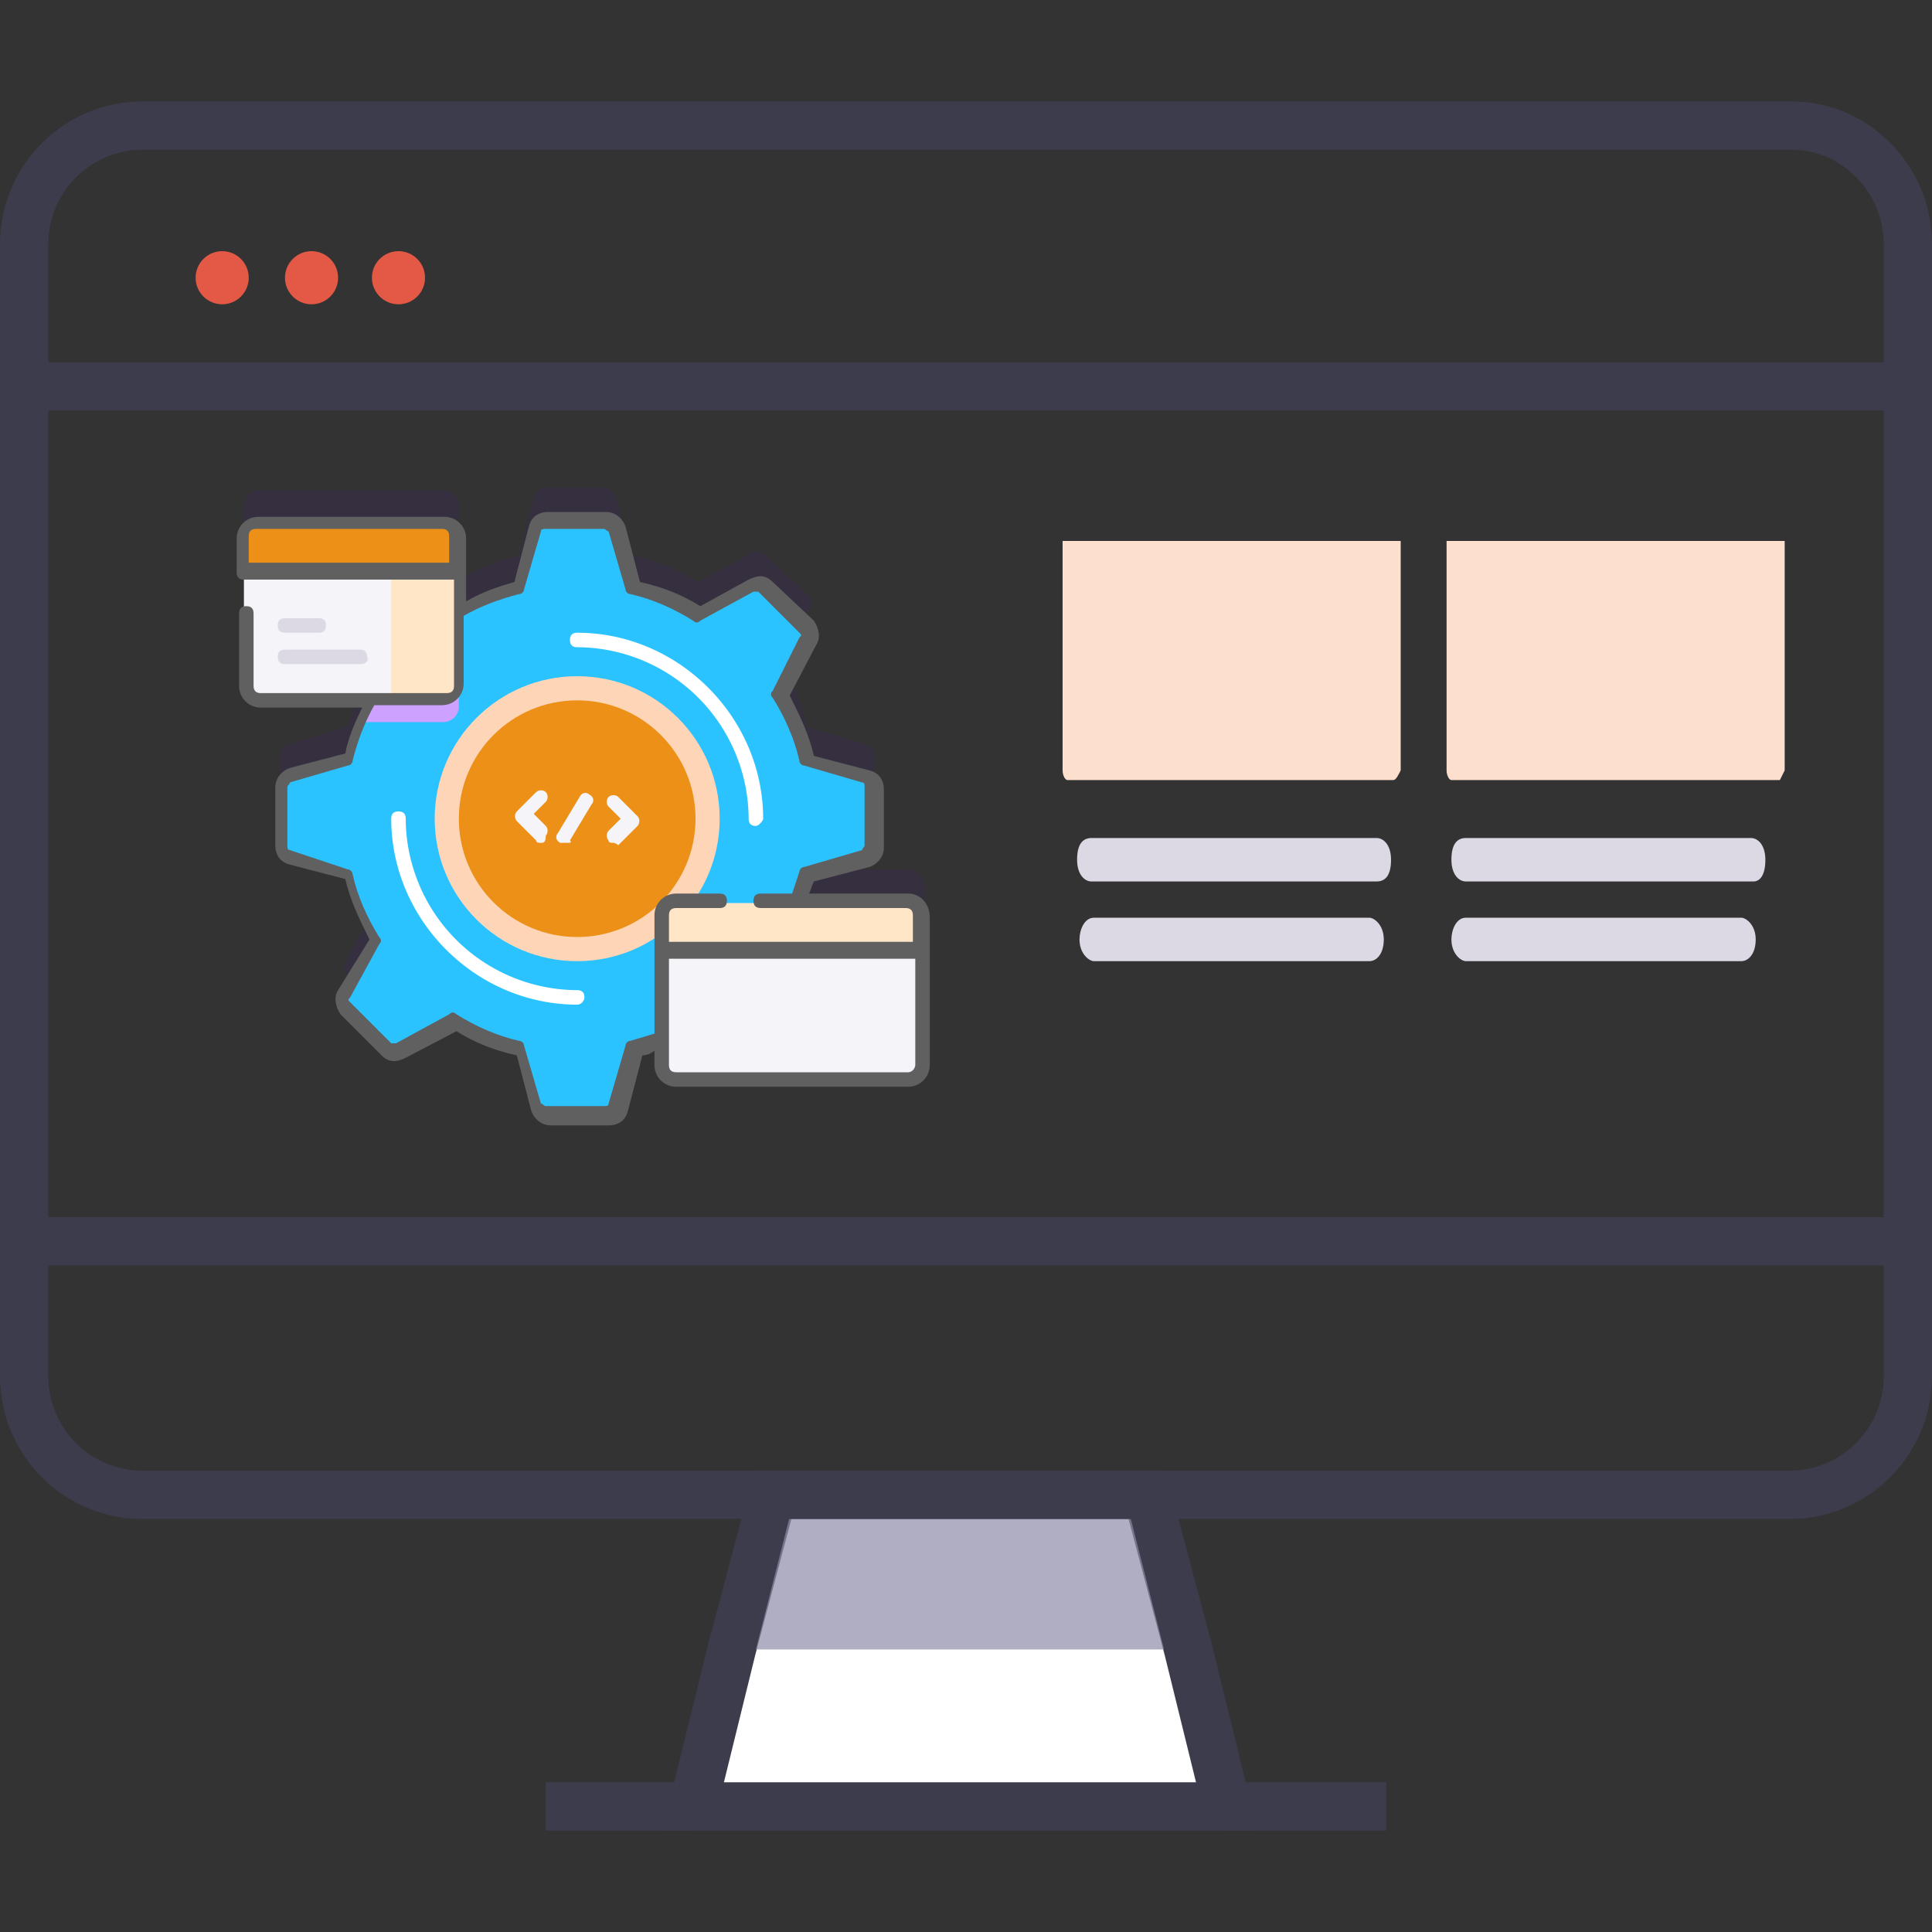
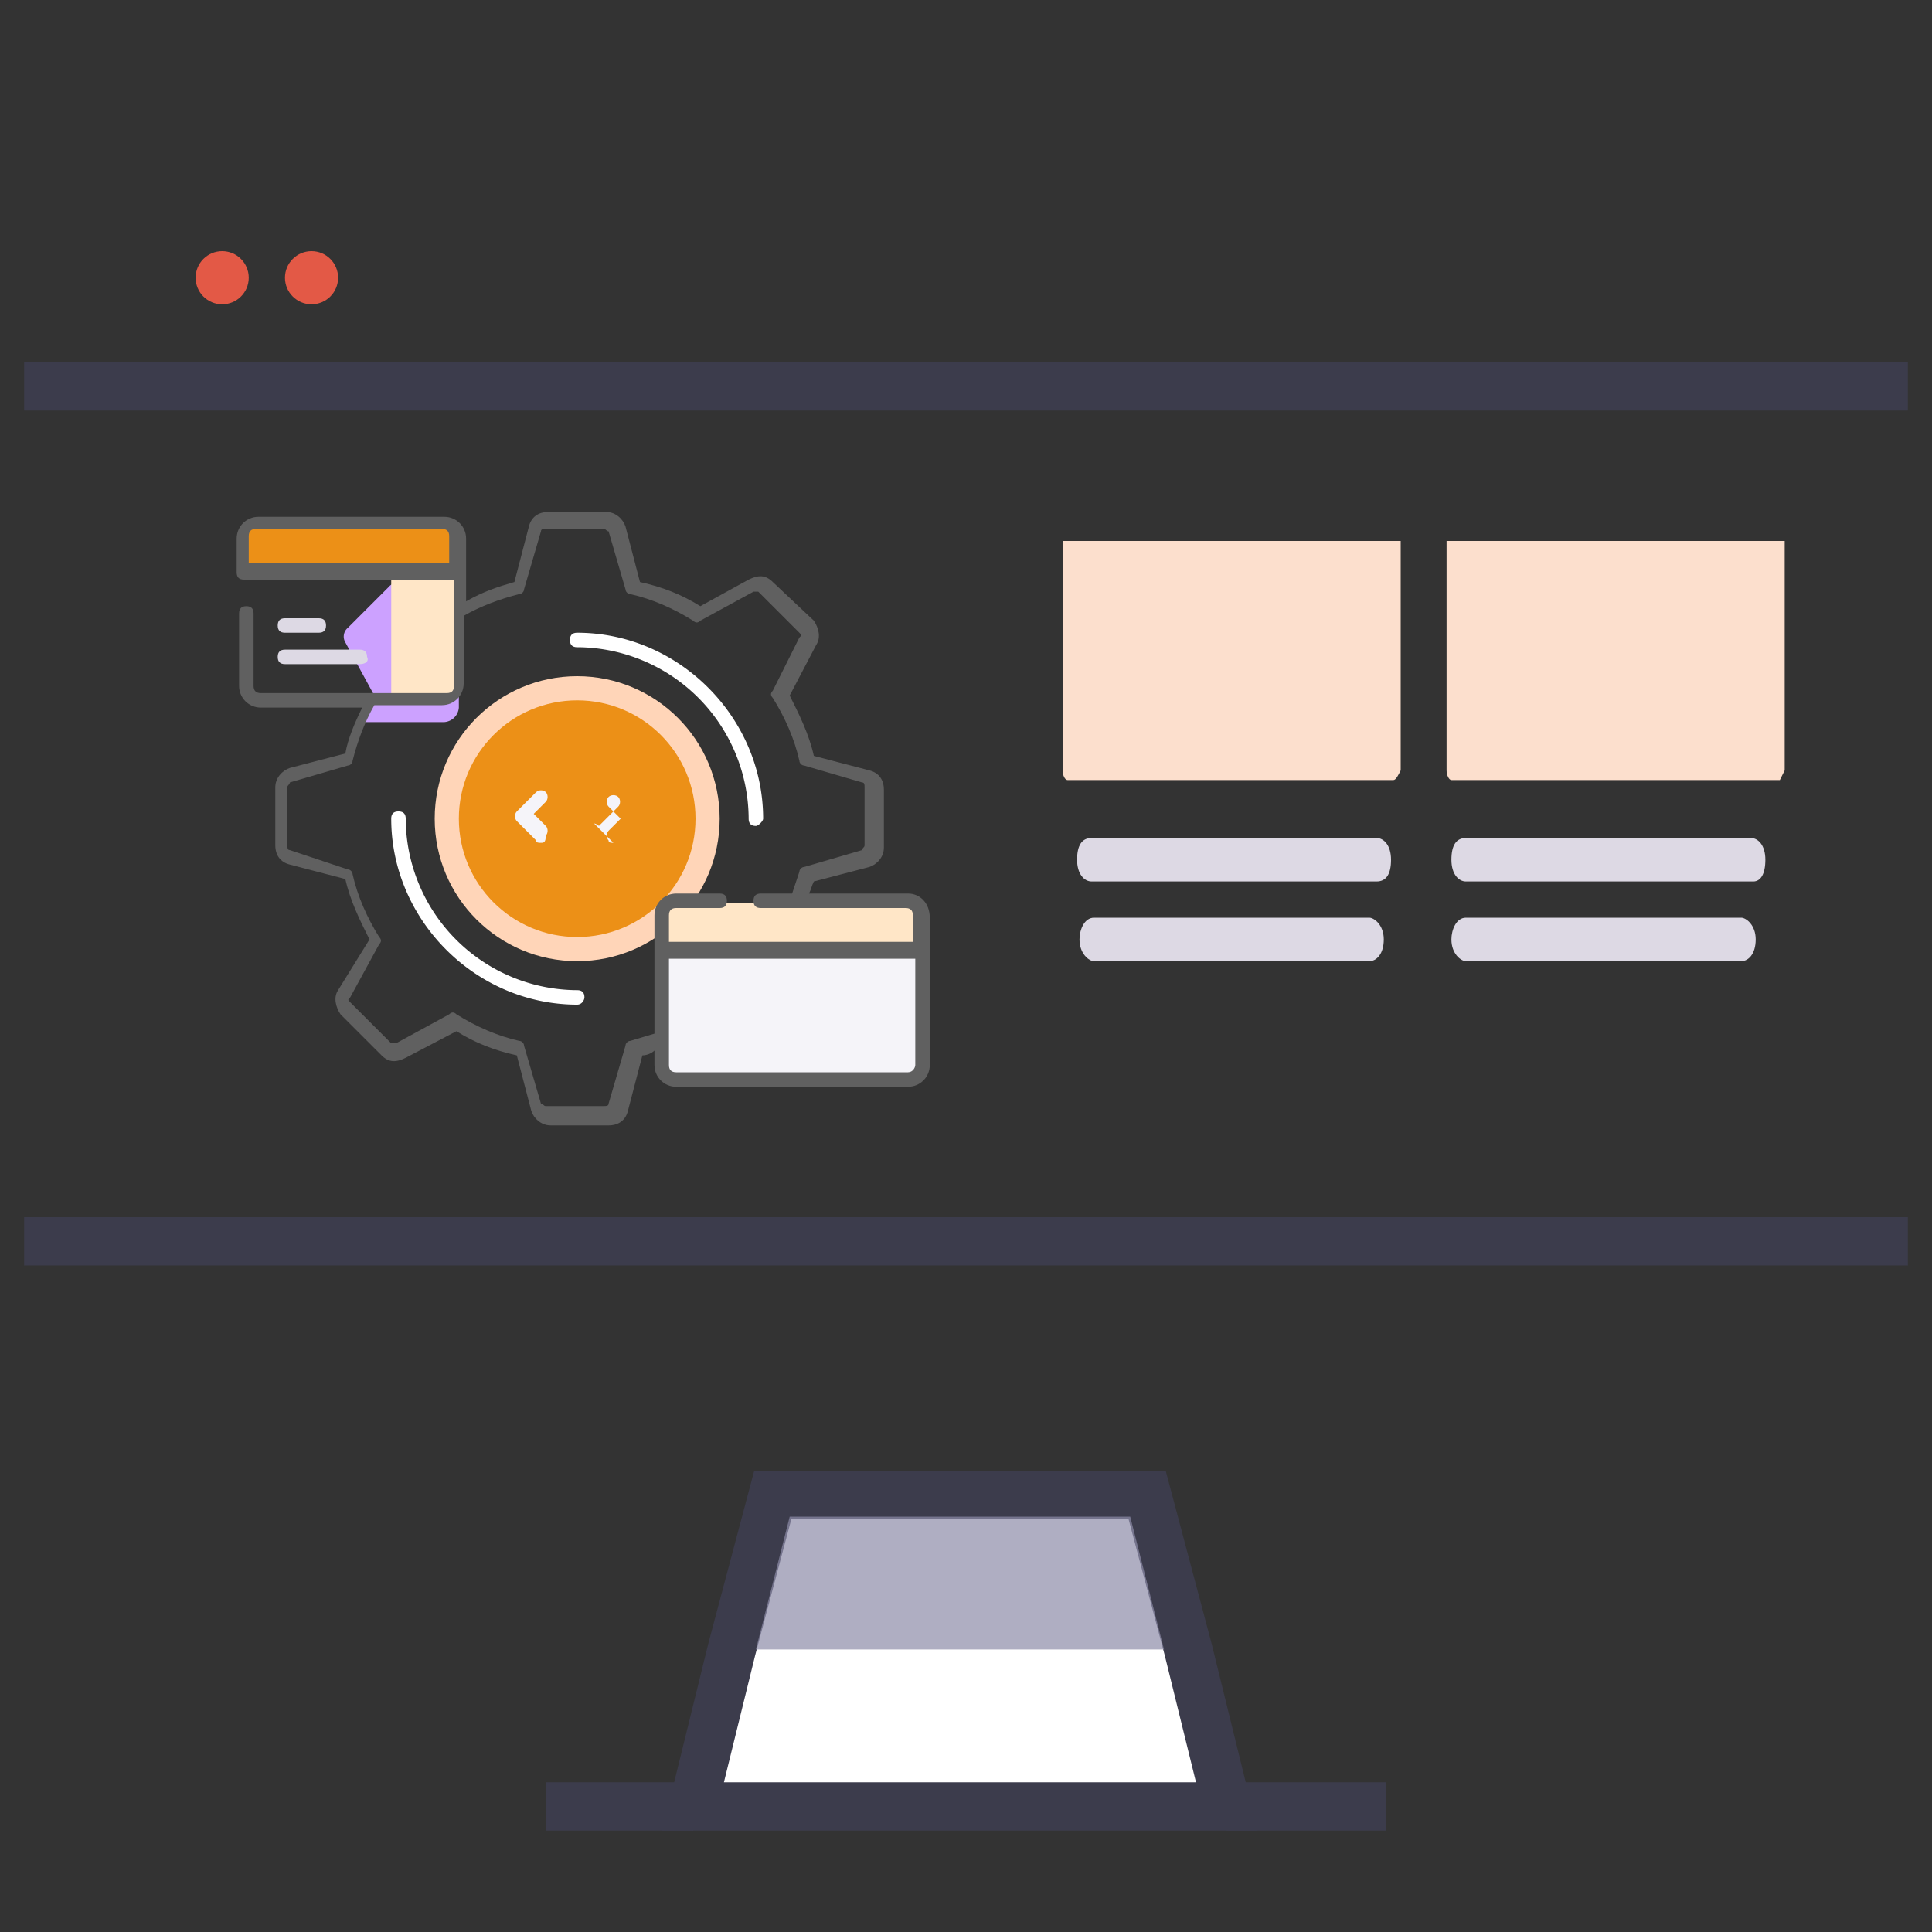
<svg xmlns="http://www.w3.org/2000/svg" viewBox="0 0 80 80">
  <rect x="0" y="0" width="80" height="80" fill="#333333" stroke="none" />
  <path d="M50.8 74.8H28.7l1.6-6.5 1.7-6.4h15.5l1.7 6.4z" fill="#fff" stroke="#3c3c4c" stroke-width="2" stroke-miterlimit="10" />
  <path d="M48.2 68.3H31.3l1.4-5.5h14.1z" opacity=".7" fill="#8e8ca8" enable-background="new" />
  <path d="M57.4 74.8h-6.6m-22.1 0h-6.1" stroke="#3c3c4c" stroke-width="2" stroke-miterlimit="10" fill="none" />
  <path d="M73.7 32.3H60.1c-.1 0-.2-.2-.2-.4v-9.5h14v9.5l-.2.4zm-16 0H44.2c-.1 0-.2-.2-.2-.4v-9.5h14v9.5c-.1.2-.2.4-.3.4z" fill="#fcdfcd" />
  <path d="M72.6 36.5H60.7c-.3 0-.6-.3-.6-.9s.2-.9.6-.9h11.8c.3 0 .6.3.6.9s-.2.9-.5.9zm-15.6 0H45.2c-.3 0-.6-.3-.6-.9s.2-.9.6-.9H57c.3 0 .6.3.6.9s-.2.9-.6.9zm15.1 3.3H60.7c-.2 0-.6-.3-.6-.9 0-.4.2-.9.6-.9h11.4c.2 0 .6.3.6.9s-.3.9-.6.9zm-15.4 0H45.3c-.2 0-.6-.3-.6-.9 0-.4.2-.9.6-.9h11.4c.2 0 .6.3.6.9s-.3.9-.6.9z" fill="#ddd9e4" />
  <g stroke="#3c3c4c" stroke-width="2" stroke-miterlimit="10" fill="none">
-     <path d="M79 10.1V57a4.91 4.91 0 0 1-4.9 4.9H5.9A4.91 4.91 0 0 1 1 57V10.1a4.91 4.91 0 0 1 4.9-4.9h68.3c2.6 0 4.8 2.2 4.8 4.9z" />
    <path d="M79 51.4H1M79 16H1" />
  </g>
  <g fill="#e35946">
    <circle cx="9.2" cy="11.5" r="1.1" />
    <circle cx="12.9" cy="11.5" r="1.1" />
-     <circle cx="16.5" cy="11.5" r="1.1" />
  </g>
-   <path d="M37.6 36h-4.5l.3-1.1 2.4-.7c.2-.1.4-.2.4-.5v-2.4c0-.2-.1-.4-.4-.5l-2.4-.7c-.2-1-.6-1.9-1.1-2.7l1.2-2.2a.47.47 0 0 0-.1-.6L31.7 23a.47.47 0 0 0-.6-.1l-2.2 1.2a9.04 9.04 0 0 0-2.7-1.1l-.7-2.4c-.1-.2-.2-.4-.5-.4h-2.4c-.2 0-.4.1-.5.4l-.6 2.4c-.9.2-1.8.6-2.5 1v-3.1a.65.65 0 0 0-.6-.6h-7.7a.65.65 0 0 0-.6.6V27a.65.65 0 0 0 .6.6h4.7c-.4.8-.8 1.6-1 2.5l-2.4.7c-.2.1-.4.2-.4.5v2.4c0 .2.1.4.4.5l2.4.7c.2 1 .6 1.9 1.1 2.7l-1.2 2.2a.47.47 0 0 0 .1.6l1.7 1.7a.47.47 0 0 0 .6.1l2.2-1.2a9.04 9.04 0 0 0 2.7 1.1l.7 2.4c.1.2.2.4.5.4h2.4c.2 0 .4-.1.5-.4l.7-2.4 1.1-.3v1a.65.65 0 0 0 .6.6h9.6a.65.65 0 0 0 .6-.6v-6.1c-.1-.5-.4-.7-.7-.7h0z" opacity=".1" fill="#590bb2" enable-background="new" />
-   <path d="M36.2 35v-2.4c0-.2-.1-.4-.4-.5l-2.4-.7c-.2-1-.6-1.9-1.1-2.7l1.2-2.2a.47.47 0 0 0-.1-.6l-1.7-1.7a.47.47 0 0 0-.6-.1l-2.2 1.2a9.04 9.04 0 0 0-2.7-1.1l-.7-2.4c-.1-.2-.2-.4-.5-.4h-2.4c-.2 0-.4.1-.5.4l-.7 2.4c-1 .2-1.9.6-2.7 1.1l-2.2-1.2a.47.47 0 0 0-.6.1L14.3 26a.47.47 0 0 0-.1.6l1.2 2.2a9.04 9.04 0 0 0-1.1 2.7l-2.4.7c-.2.1-.4.2-.4.5V35c0 .2.1.4.4.5l2.4.7c.2 1 .6 1.9 1.1 2.7l-1.2 2.2a.47.47 0 0 0 .1.6l1.7 1.7a.47.47 0 0 0 .6.1l2.2-1.2a9.04 9.04 0 0 0 2.7 1.1l.7 2.4c.1.2.2.4.5.4h2.4c.2 0 .4-.1.5-.4l.7-2.4c1-.2 1.9-.6 2.7-1.1l2.2 1.2a.47.47 0 0 0 .6-.1l1.7-1.7a.47.47 0 0 0 .1-.6l-1.2-2.2a9.04 9.04 0 0 0 1.1-2.7l2.4-.7c.1-.1.3-.3.3-.5h0z" fill="#2bc3ff" />
  <path d="M19 25.4v3.9a.65.65 0 0 1-.6.6h-3.5l.6-1.1-1.2-2.2a.47.47 0 0 1 .1-.6l1.7-1.7a.47.47 0 0 1 .6-.1l2.3 1.2c-.1 0-.1 0 0 0h0z" fill="#cca1ff" />
  <circle cx="23.9" cy="33.9" r="5.9" fill="#ffd5b8" />
  <circle cx="23.9" cy="33.9" r="4.9" fill="#ec9017" />
  <path d="M23.9 41.6c-4.2 0-7.7-3.5-7.7-7.7 0-.2.1-.3.3-.3s.3.1.3.3a7.13 7.13 0 0 0 7.1 7.1c.2 0 .3.1.3.3 0 .1-.1.3-.3.3h0zm7.4-7.4c-.2 0-.3-.1-.3-.3a7.13 7.13 0 0 0-7.1-7.1c-.2 0-.3-.1-.3-.3s.1-.3.3-.3c4.2 0 7.7 3.5 7.7 7.7 0 .1-.2.3-.3.3z" fill="#fff" />
  <g fill="#f5f4f9">
-     <path d="M22.4 34.9c-.1 0-.2 0-.2-.1l-.8-.8c-.1-.1-.1-.3 0-.4l.8-.8c.1-.1.3-.1.4 0s.1.3 0 .4l-.5.5.5.5c.1.1.1.3 0 .4 0 .3-.1.3-.2.3h0zm3 0c-.1 0-.2 0-.2-.1-.1-.1-.1-.3 0-.4l.5-.5-.5-.5c-.1-.1-.1-.3 0-.4s.3-.1.4 0l.8.8c.1.1.1.3 0 .4l-.8.8c-.1-.1-.2-.1-.2-.1z" />
-     <path d="M23.4 34.9h-.2c-.2-.1-.2-.3-.1-.4L24 33c.1-.2.3-.2.4-.1.2.1.2.3.1.4l-.9 1.5c.1.1 0 .1-.2.1h0zm-5-5.9h-7.7a.65.65 0 0 1-.6-.6v-6.1a.65.65 0 0 1 .6-.6h7.7a.65.65 0 0 1 .6.6v6.1a.65.65 0 0 1-.6.6z" />
+     <path d="M22.4 34.9c-.1 0-.2 0-.2-.1l-.8-.8c-.1-.1-.1-.3 0-.4l.8-.8c.1-.1.3-.1.4 0s.1.3 0 .4l-.5.5.5.5c.1.1.1.3 0 .4 0 .3-.1.3-.2.3h0zm3 0c-.1 0-.2 0-.2-.1-.1-.1-.1-.3 0-.4l.5-.5-.5-.5c-.1-.1-.1-.3 0-.4s.3-.1.4 0c.1.1.1.3 0 .4l-.8.8c-.1-.1-.2-.1-.2-.1z" />
  </g>
  <path d="M18.4 21.6h-2.2V29h2.2a.65.65 0 0 0 .6-.6v-6.1c0-.4-.3-.7-.6-.7h0z" fill="#ffe6c7" />
  <path d="M19 23.7v-1.4a.65.65 0 0 0-.6-.6h-7.7a.65.65 0 0 0-.6.6v1.4H19z" fill="#ec9017" />
  <path d="M14.9 27.5h-3.1c-.2 0-.3-.1-.3-.3s.1-.3.3-.3h3.1c.2 0 .3.1.3.3.1.2-.1.3-.3.3zm-1.7-1.3h-1.4c-.2 0-.3-.1-.3-.3s.1-.3.3-.3h1.4c.2 0 .3.1.3.3s-.1.3-.3.3z" fill="#ddd9e4" />
  <path d="M37.6 44.7H28a.65.65 0 0 1-.6-.6V38a.65.65 0 0 1 .6-.6h9.6a.65.65 0 0 1 .6.6v6.1a.65.65 0 0 1-.6.6z" fill="#f5f4f9" />
  <path d="M38.2 39.4V38a.65.65 0 0 0-.6-.6H28a.65.65 0 0 0-.6.6v1.4h10.8z" fill="#ffe6c7" />
  <path d="M37.6 37h-4.1c.1-.2.1-.3.2-.5l2.3-.6c.3-.1.6-.4.6-.8v-2.4c0-.4-.2-.7-.6-.8l-2.3-.6c-.2-.9-.6-1.7-1-2.5l1.1-2.1c.2-.3.1-.7-.1-1L32 24.1c-.3-.3-.6-.3-1-.1l-2 1.1c-.8-.5-1.6-.8-2.5-1l-.6-2.3c-.1-.3-.4-.6-.8-.6h-2.4c-.4 0-.7.2-.8.6l-.6 2.3c-.7.2-1.3.4-2 .8v-2.6c0-.5-.4-.9-.9-.9h-7.7c-.5 0-.9.4-.9.9v1.4c0 .2.1.3.3.3h8.7v4.4c0 .2-.1.3-.3.3h-7.7c-.2 0-.3-.1-.3-.3v-3c0-.2-.1-.3-.3-.3s-.3.1-.3.3v3c0 .5.4.9.9.9H15c-.3.6-.6 1.3-.7 1.9l-2.3.6c-.3.1-.6.4-.6.8V35c0 .4.2.7.6.8l2.3.6c.2.9.6 1.7 1 2.5L14 41c-.2.3-.1.7.1 1l1.7 1.7c.3.3.6.3 1 .1l2.1-1.1c.8.5 1.6.8 2.5 1L22 46c.1.3.4.6.8.6h2.4c.4 0 .7-.2.8-.6l.6-2.3c.2 0 .4-.1.5-.2v.6c0 .5.4.9.9.9h9.6c.5 0 .9-.4.9-.9V38c0-.6-.4-1-.9-1h0zM10.3 23.3v-1.1c0-.2.1-.3.3-.3h7.7c.2 0 .3.1.3.3v1.1h-8.3zm15.8 19.8c-.1 0-.2.1-.2.2l-.7 2.4c0 .1-.1.1-.2.1h-2.4c-.1 0-.1-.1-.2-.1l-.7-2.4c0-.1-.1-.2-.2-.2-.9-.2-1.8-.6-2.6-1.1-.1-.1-.2-.1-.3 0l-2.2 1.2h-.2l-1.7-1.7c-.1-.1-.1-.1 0-.2l1.2-2.2c.1-.1.1-.2 0-.3-.5-.8-.9-1.7-1.1-2.6 0-.1-.1-.2-.2-.2l-2.4-.8c-.1 0-.1-.1-.1-.2v-2.4c0-.1.1-.1.1-.2l2.4-.7c.1 0 .2-.1.2-.2.2-.8.5-1.6.9-2.3h2.8c.5 0 .9-.4.9-.9v-2.8c.7-.4 1.5-.7 2.3-.9.1 0 .2-.1.2-.2l.7-2.4c0-.1.1-.1.2-.1H25c.1 0 .1.1.2.1l.7 2.4c0 .1.1.2.2.2.9.2 1.8.6 2.6 1.1.1.1.2.1.3 0l2.2-1.2h.2l1.7 1.7c.1.1.1.1 0 .2L32 28.6c-.1.1-.1.2 0 .3.5.8.9 1.7 1.1 2.6 0 .1.1.2.2.2l2.4.7c.1 0 .1.1.1.2V35c0 .1-.1.1-.1.2l-2.4.7c-.1 0-.2.1-.2.2l-.3.9h-1.3c-.2 0-.3.1-.3.3s.1.3.3.3h6c.2 0 .3.1.3.3V39H27.7v-1.1c0-.2.1-.3.3-.3h1.8c.2 0 .3-.1.3-.3s-.1-.3-.3-.3H28c-.5 0-.9.4-.9.9v4.9l-1 .3zm11.5 1.3H28c-.2 0-.3-.1-.3-.3v-4.4h10.2v4.4c0 .1-.1.3-.3.3z" fill="#606060" />
</svg>